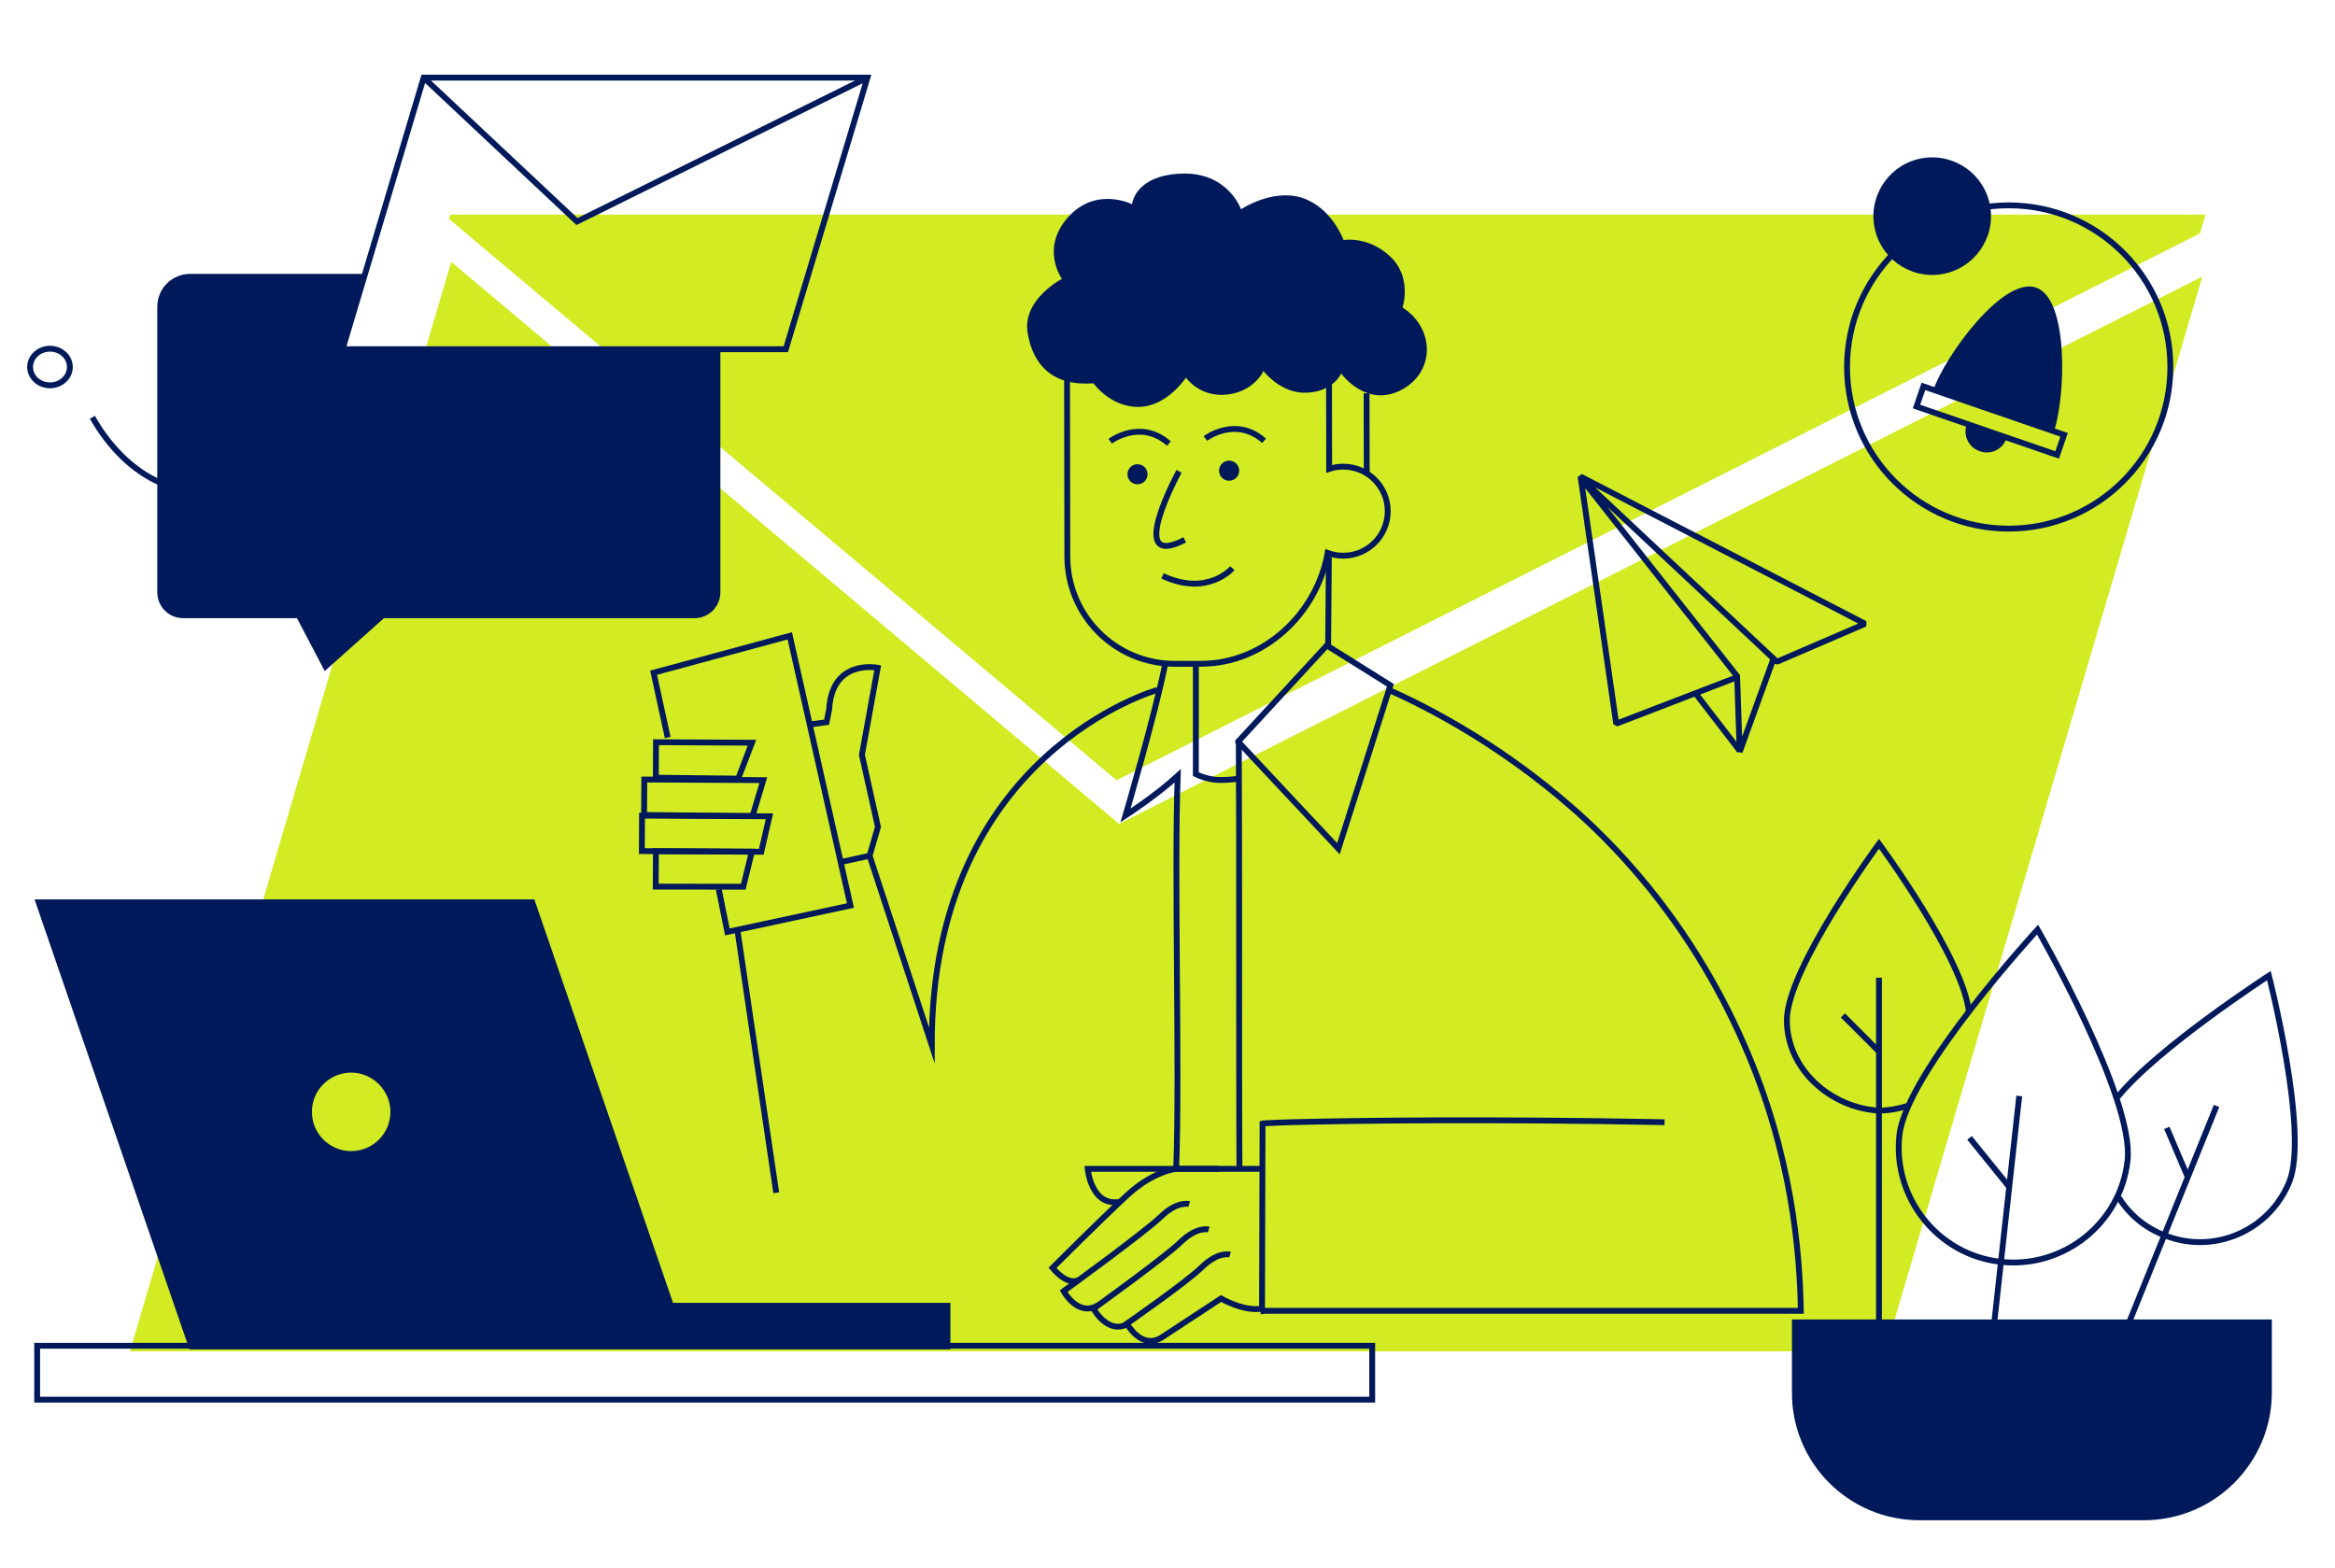
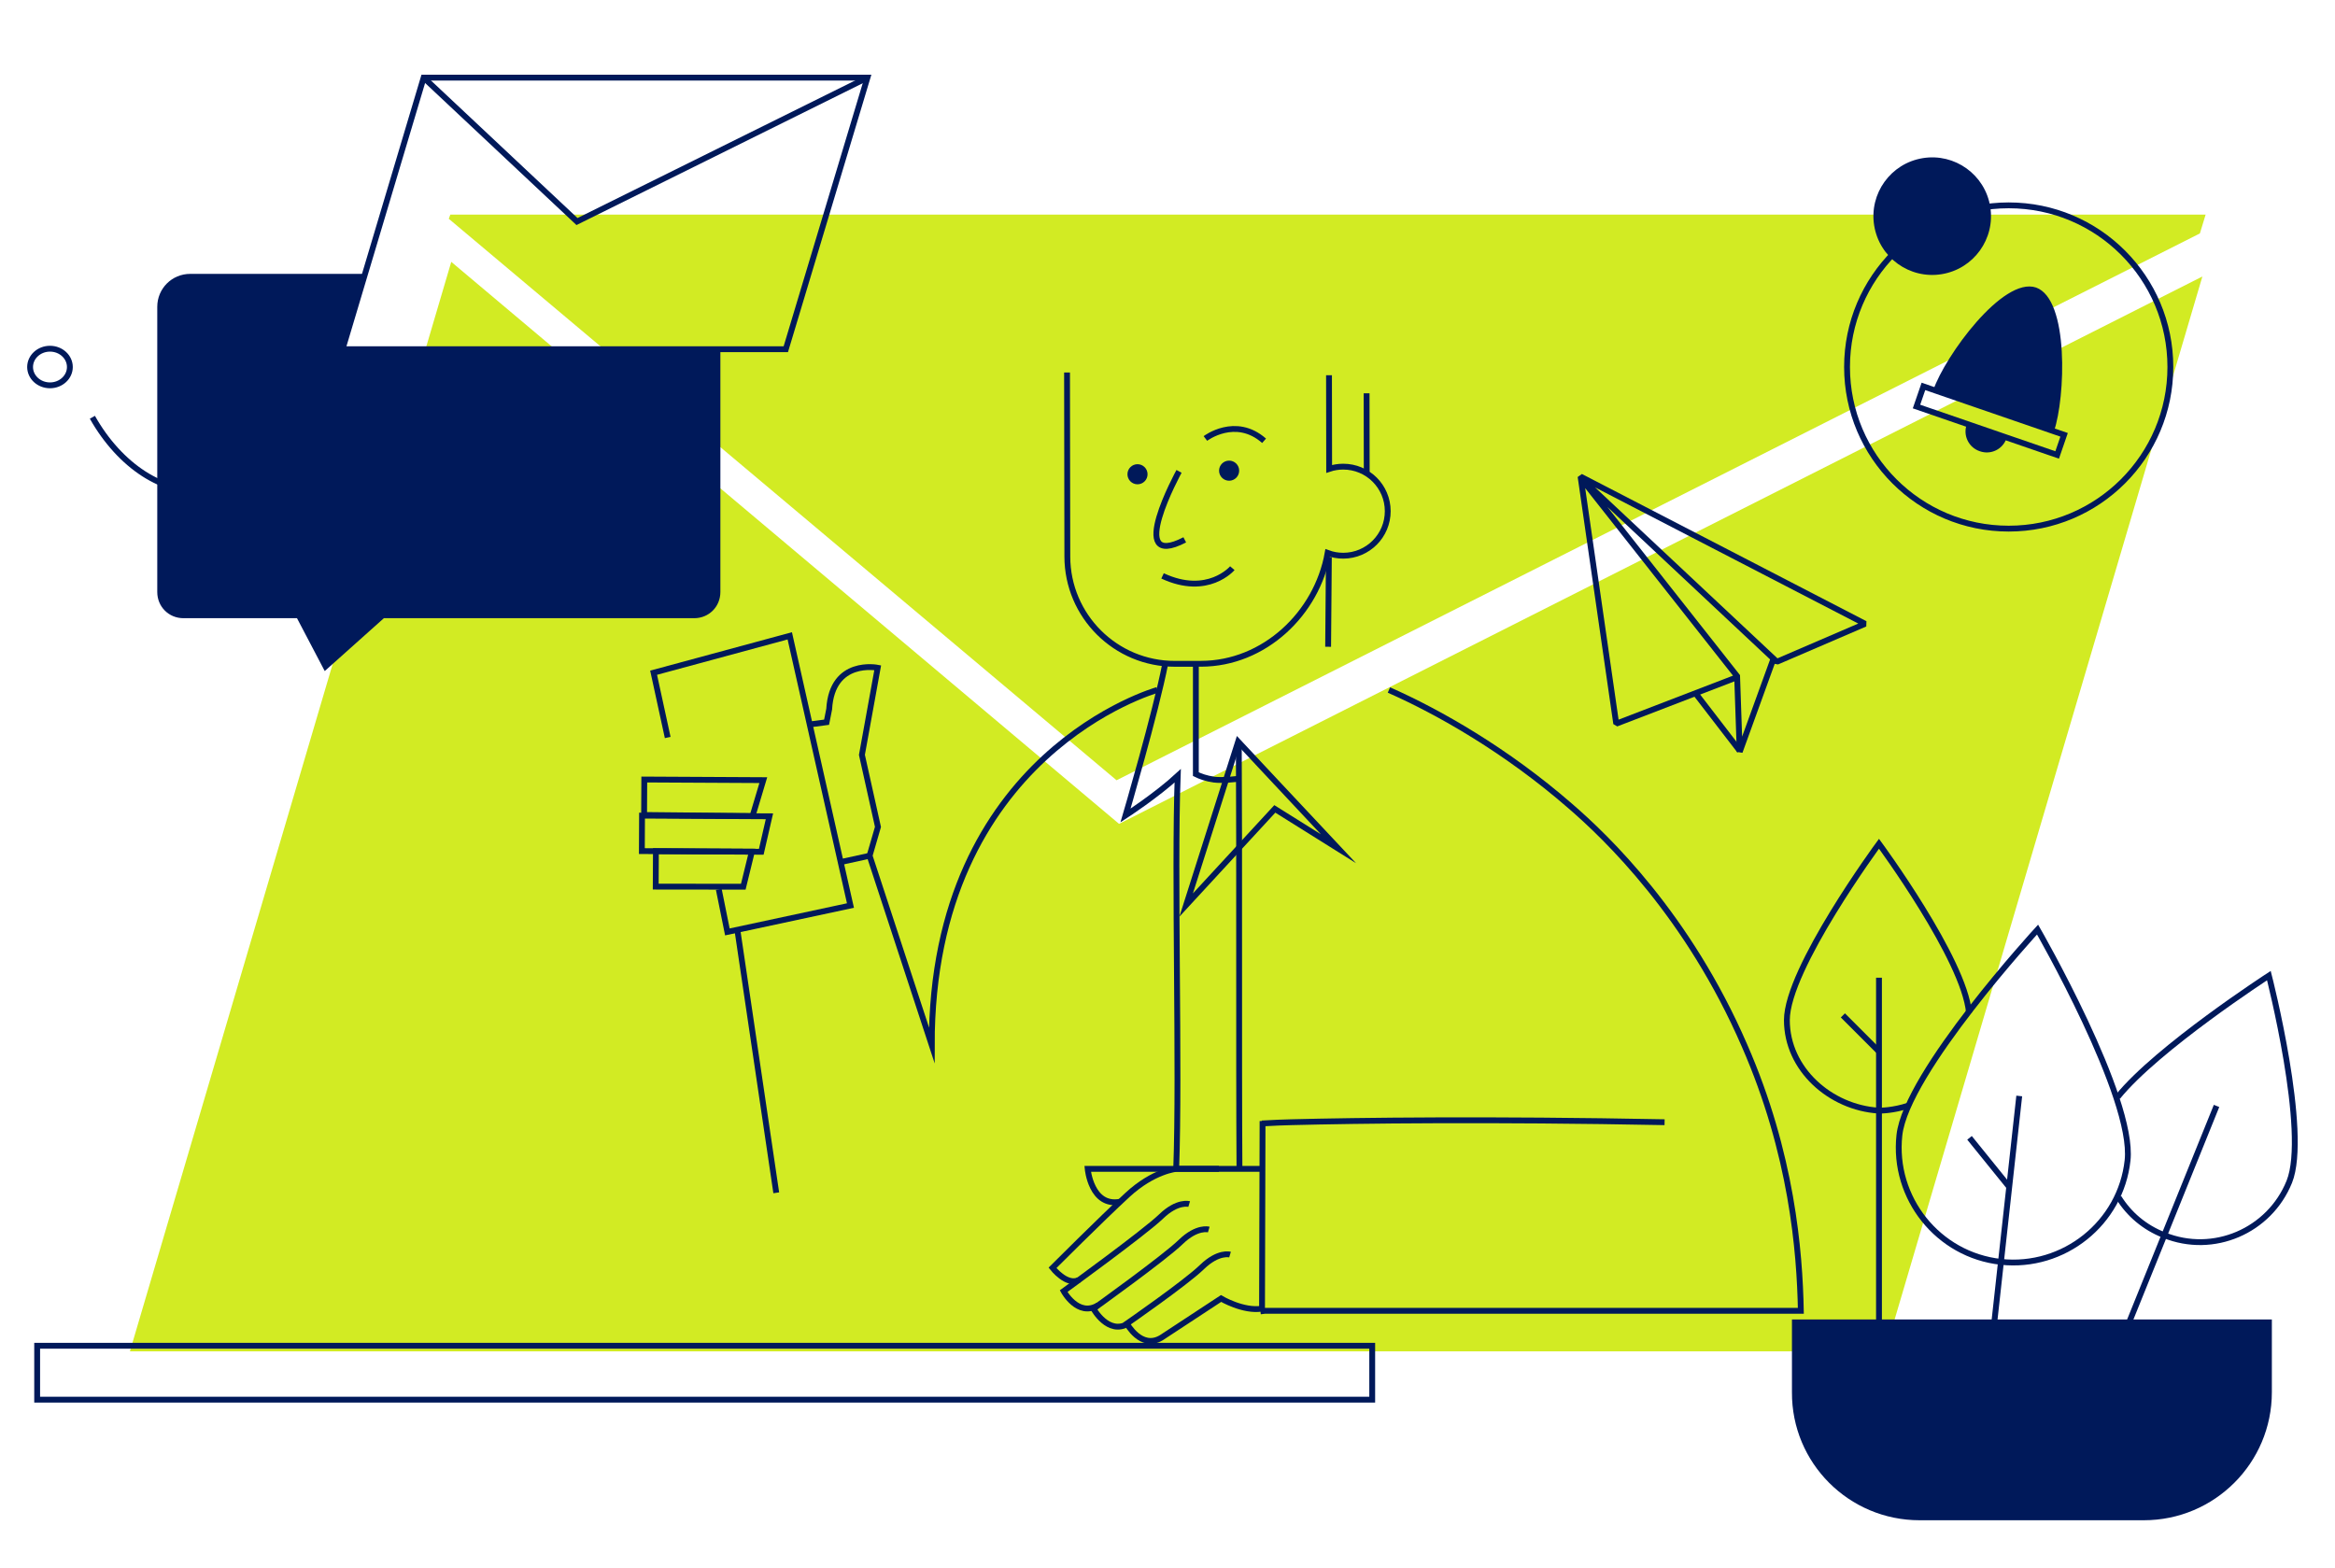
<svg xmlns="http://www.w3.org/2000/svg" id="Ebene_1" viewBox="0 0 1600 1074.3">
  <polygon points="766.801 564.595 309.217 179.449 89.031 926.072 1291.804 926.072 1509.121 189.49 766.801 564.595" fill="#d2eb23" />
  <polygon points="765.093 534.717 1507.413 159.971 1511.358 147.062 308.585 147.062 307.509 149.93 765.093 534.717" fill="#d2eb23" />
-   <path d="M461.176,892.851l-95.031-276.487H23.673s106.148,308.403,106.148,308.403h521.417s0-31.916,0-31.916h-190.063ZM240.632,788.855c-14.703,0-26.896-11.834-26.896-26.896,0-15.062,12.193-26.896,26.896-26.896,14.703,0,26.896,12.193,26.896,26.896,0,15.062-12.193,26.896-26.896,26.896Z" fill="#00195a" />
  <path d="M1407.444,295.481c7.81-22.813,10.482-90.429-12.331-98.444-22.813-7.604-62.478,47.27-70.288,70.082l82.619,28.362Z" fill="#00195a" />
  <path d="M1347.638,290.96c-2.672,7.604,1.439,15.825,9.043,18.291,7.604,2.672,15.825-1.439,18.291-9.043" fill="#00195a" />
  <path d="M1315.334,1041.835h153.67c48.452,0,87.73-39.278,87.73-87.73v-49.885s-328.843,0-328.843,0v49.885c-.287,48.452,38.991,87.73,87.443,87.73Z" fill="#00195a" />
  <circle cx="1324.003" cy="148.124" r="40.282" transform="translate(-6.631 213.994) rotate(-9.217)" fill="#00195a" />
  <path d="M234.711,239.328l15.42-51.64h-119.775c-12.551,0-22.592,10.041-22.592,22.592v195.442c0,10.041,7.889,17.93,17.93,17.93h77.818s19.006,36.219,19.006,36.219l40.523-36.219h212.655c10.041,0,17.93-7.889,17.93-17.93v-166.394s-258.915,0-258.915 0Z" fill="#00195a" />
  <polyline points="594.396 53.21 395.368 151.828 290.296 53.21" fill="none" stroke="#00195a" stroke-miterlimit="10" stroke-width="4" />
  <path d="M243.677,361.255c-16.137,10.758-37.295,12.193-55.226,4.303-26.178-11.834-29.047-37.654-29.047-39.088-7.889,5.738-15.062,7.889-20.441,8.607-26.178,3.945-56.66-15.42-75.666-49.129" fill="none" stroke="#00195a" stroke-miterlimit="10" stroke-width="4" />
  <rect x="1356.503" y="237.327" width="14.592" height="101.938" transform="translate(647.2 1483.933) rotate(-71)" fill="none" stroke="#00195a" stroke-miterlimit="10" stroke-width="4" />
  <circle cx="1376.411" cy="251.5" r="110.775" fill="none" stroke="#00195a" stroke-miterlimit="10" stroke-width="4" />
  <polygon points="1083.447 327.806 1190.738 463.922 1107.467 495.95 1083.046 326.605 1278.013 427.491 1217.561 453.513 1083.447 327.806" fill="none" stroke="#00195a" stroke-linejoin="bevel" stroke-width="4" />
  <polyline points="1215.042 451.918 1192.091 515.22 1190.298 462.781" fill="none" stroke="#00195a" stroke-linejoin="bevel" stroke-width="4" />
  <line x1="1192.091" y1="514.471" x2="1161.251" y2="474.392" fill="none" stroke="#00195a" stroke-linejoin="bevel" stroke-width="4" />
  <line x1="1287.528" y1="670.035" x2="1287.528" y2="913.531" fill="none" stroke="#00195a" stroke-miterlimit="10" stroke-width="4" />
  <line x1="1287.528" y1="720.599" x2="1262.784" y2="695.855" fill="none" stroke="#00195a" stroke-miterlimit="10" stroke-width="4" />
  <path d="M1349.208,694.062c-3.227-36.578-61.681-115.831-61.681-115.831,0,0-63.115,85.707-63.115,120.851,0,33.732,29.854,59.885,62.71,62.01,1.375.089,10.247,0,20.494-3.416" fill="none" stroke="#00195a" stroke-miterlimit="10" stroke-width="4" />
  <path d="M1301.513,777.977c-4.662,43.033,26.537,82.121,69.57,86.783,43.033,4.662,82.121-26.537,86.783-69.57,4.662-43.033-61.681-158.146-61.681-158.146,0,0-90.011,97.9-94.673,140.933v-0Z" fill="none" stroke="#00195a" stroke-miterlimit="10" stroke-width="4" />
  <line x1="1383.635" y1="751.081" x2="1356.953" y2="993.21" fill="none" stroke="#00195a" stroke-miterlimit="10" stroke-width="4" />
  <line x1="1376.821" y1="813.479" x2="1349.567" y2="779.77" fill="none" stroke="#00195a" stroke-miterlimit="10" stroke-width="4" />
  <ellipse cx="34.249" cy="251.521" rx="13.627" ry="12.551" fill="none" stroke="#00195a" stroke-miterlimit="10" stroke-width="4" />
  <rect x="25.466" y="922.257" width="914.811" height="36.937" fill="none" stroke="#00195a" stroke-miterlimit="10" stroke-width="4" />
  <polygon points="538.453 239.328 234.711 239.328 290.296 53.21 594.396 53.21 538.453 239.328" fill="none" stroke="#00195a" stroke-miterlimit="10" stroke-width="4" />
  <path d="M1451.77,820.651c7.172,11.475,17.572,20.441,31.199,25.82,33.709,13.627,72.08-2.869,85.707-36.578,13.627-33.709-13.986-141.292-13.986-141.292,0,0-76.384,49.488-103.638,83.197" fill="none" stroke="#00195a" stroke-miterlimit="10" stroke-width="4" />
  <line x1="1518.83" y1="757.894" x2="1423.799" y2="993.142" fill="none" stroke="#00195a" stroke-miterlimit="10" stroke-width="4" />
-   <line x1="1499.107" y1="806.665" x2="1484.762" y2="772.956" fill="none" stroke="#00195a" stroke-miterlimit="10" stroke-width="4" />
  <path d="M864.663,769.908c8.642-.528,15.492-.714,20.151-.851,45.141-1.157,136.195-2.315,255.799,0" fill="none" stroke="#00195a" stroke-miterlimit="10" stroke-width="4" />
  <path d="M951.73,472.869c34.18,15.074,80.443,41.425,124.065,79.357,25.078,21.606,81.022,75.235,119.604,164.36,32.409,74.078,37.81,140.825,38.582,181.722h-367.301c-1.01.122-2.016.251-3.018.385" fill="none" stroke="#00195a" stroke-miterlimit="10" stroke-width="4" />
  <path d="M863.689,801.016h-57.483s-15.633,1.246-33.669,17.895c-18.036,16.649-51.334,49.947-51.334,49.947,0,0,9.712,12.487,18.036,8.324" fill="none" stroke="#00195a" stroke-miterlimit="10" stroke-width="4" />
  <path d="M814.853,825.154s-7.98-2.383-19.251,8.52c-11.272,10.904-66.768,51.138-66.768,51.138,0,0,9.712,18.036,23.586,9.712" fill="none" stroke="#00195a" stroke-miterlimit="10" stroke-width="4" />
  <path d="M828.273,842.615s-7.983-2.373-19.24,8.546c-11.257,10.919-59.762,45.679-59.762,45.679,0,0,10.096,18.515,23.959,10.172" fill="none" stroke="#00195a" stroke-miterlimit="10" stroke-width="4" />
  <path d="M842.844,859.78s-7.983-2.373-19.24,8.546c-11.257,10.919-51.438,38.742-51.438,38.742,0,0,9.736,18.023,23.599,9.68l40.926-26.877s15.24,9.05,28.084,6.953l.358-128.558" fill="none" stroke="#00195a" stroke-miterlimit="10" stroke-width="4" />
  <path d="M835.229,801.016h-89.925s2.381,26.294,22.258,22.542" fill="none" stroke="#00195a" stroke-miterlimit="10" stroke-width="4" />
-   <path d="M918.991,255.932s16.769,23.577,40.652,11.588c23.883-11.989,23.835-42.464,1.404-56.77,0,0,6.839-20.626-8.421-34.944-15.26-14.317-31.987-11.303-31.987-11.303,0,0-8.102-22.396-28.43-28.937-20.327-6.541-41.817,7.834-41.817,7.834,0,0-9.004-25.681-40.971-24.435-31.967,1.246-33.729,20.968-33.729,20.968,0,0-24.818-12.51-43.906,9.033-19.088,21.542-4.116,42.134-4.116,42.134,0,0-27.167,14.085-23.545,36.787,3.621,22.701,17.686,36.871,45.17,34.811,0,0,11.678,16.489,31.098,16.16,19.42-.329,32.236-20.069,32.236-20.069,0,0,9.448,13.729,28.186,11.608,18.738-2.121,24.99-16.173,24.99-16.173,0,0,11.677,15.817,29.901,14.892,18.224-.925,23.284-13.183,23.284-13.183Z" fill="#00195a" />
  <circle cx="842.224" cy="322.556" r="6.888" fill="#00195a" />
  <circle cx="779.447" cy="325.005" r="6.888" fill="#00195a" />
  <path d="M819.435,455.049l-.012,75.47c3.018,1.503,7.166,3.004,12.444,3.75,6.032.744,14.051-.276,17.443-.658" fill="none" stroke="#00195a" stroke-miterlimit="10" stroke-width="4" />
-   <path d="M848.411,508.235s45.685,48.928,68.716,73.391c12.003-37.334,35.631-112.002,35.631-112.002l-43.59-27.283-60.756,65.893Z" fill="none" stroke="#00195a" stroke-miterlimit="10" stroke-width="4" />
+   <path d="M848.411,508.235s45.685,48.928,68.716,73.391l-43.59-27.283-60.756,65.893Z" fill="none" stroke="#00195a" stroke-miterlimit="10" stroke-width="4" />
  <path d="M848.85,508.235c.496,75.384-.037,217.291.46,293.051" fill="none" stroke="#00195a" stroke-miterlimit="10" stroke-width="4" />
  <path d="M805.957,801.016c2.53-68.604-1.501-200.743,1.029-269.347-14.302,13.215-35.765,27.195-35.765,27.195,0,0,20.55-69.938,27.28-104.249" fill="none" stroke="#00195a" stroke-miterlimit="10" stroke-width="4" />
  <line x1="505.137" y1="636.377" x2="531.907" y2="817.433" fill="none" stroke="#00195a" stroke-miterlimit="10" stroke-width="4" />
  <path d="M793.026,472.842s-154.874,43.17-154.558,243.408l-42.6-129.799,5.731-19.766-10.989-49.375,10.817-59.699s-31.246-6.335-33.249,28.35l-1.781,8.978-10.16,1.345" fill="none" stroke="#00195a" stroke-miterlimit="10" stroke-width="4" />
  <line x1="595.868" y1="586.451" x2="575.581" y2="590.88" fill="none" stroke="#00195a" stroke-miterlimit="10" stroke-width="4" />
  <line x1="936.428" y1="269.509" x2="936.513" y2="323.36" fill="none" stroke="#00195a" stroke-miterlimit="10" stroke-width="4" />
  <path d="M825.971,300.487s20.575-15.673,40.212,1.583" fill="none" stroke="#00195a" stroke-miterlimit="10" stroke-width="4" />
-   <path d="M760.753,302.385s20.575-15.673,40.212,1.583" fill="none" stroke="#00195a" stroke-miterlimit="10" stroke-width="4" />
  <path d="M844.421,389.373s-16.783,19.783-47.813,5.289" fill="none" stroke="#00195a" stroke-miterlimit="10" stroke-width="4" />
  <path d="M807.896,323.039s-37.458,68.385,3.929,46.916" fill="none" stroke="#00195a" stroke-miterlimit="10" stroke-width="4" />
  <path d="M910.066,443.238l.511-61.498" fill="none" stroke="#00195a" stroke-miterlimit="10" stroke-width="4" />
  <path d="M731.163,255.257c.042,26.521.096,60.915.137,87.094.036,22.604.062,39.084.062,39.084.064,40.646,33.066,73.545,73.713,73.48l17.95-.028c43.237-.068,79.384-34.452,86.727-75.973,3.329,1.242,6.934,1.917,10.696,1.911,16.853-.027,30.494-13.71,30.467-30.564-.027-16.853-13.71-30.494-30.564-30.467-3.348.005-6.57.55-9.581,1.558-.02-12.5-.063-40.119-.101-64.184" fill="none" stroke="#00195a" stroke-miterlimit="10" stroke-width="4" />
  <polyline points="457.524 505.415 447.871 461.02 541.173 435.742 582.75 620.566 498.412 638.649 492.53 609.472" fill="none" stroke="#00195a" stroke-miterlimit="10" stroke-width="4" />
-   <polygon points="449.385 532.939 505.844 533.611 515.262 508.981 449.511 508.64 449.385 532.939" fill="none" stroke="#00195a" stroke-miterlimit="10" stroke-width="4" />
  <polygon points="449.32 607.601 509.319 607.671 515.197 583.643 449.446 583.301 449.32 607.601" fill="none" stroke="#00195a" stroke-miterlimit="10" stroke-width="4" />
  <polygon points="441.352 558.509 515.661 559.253 523.035 534.633 441.478 534.21 441.352 558.509" fill="none" stroke="#00195a" stroke-miterlimit="10" stroke-width="4" />
  <polygon points="439.817 583.255 521.639 583.728 527.243 559.409 439.943 558.955 439.817 583.255" fill="none" stroke="#00195a" stroke-miterlimit="10" stroke-width="4" />
</svg>